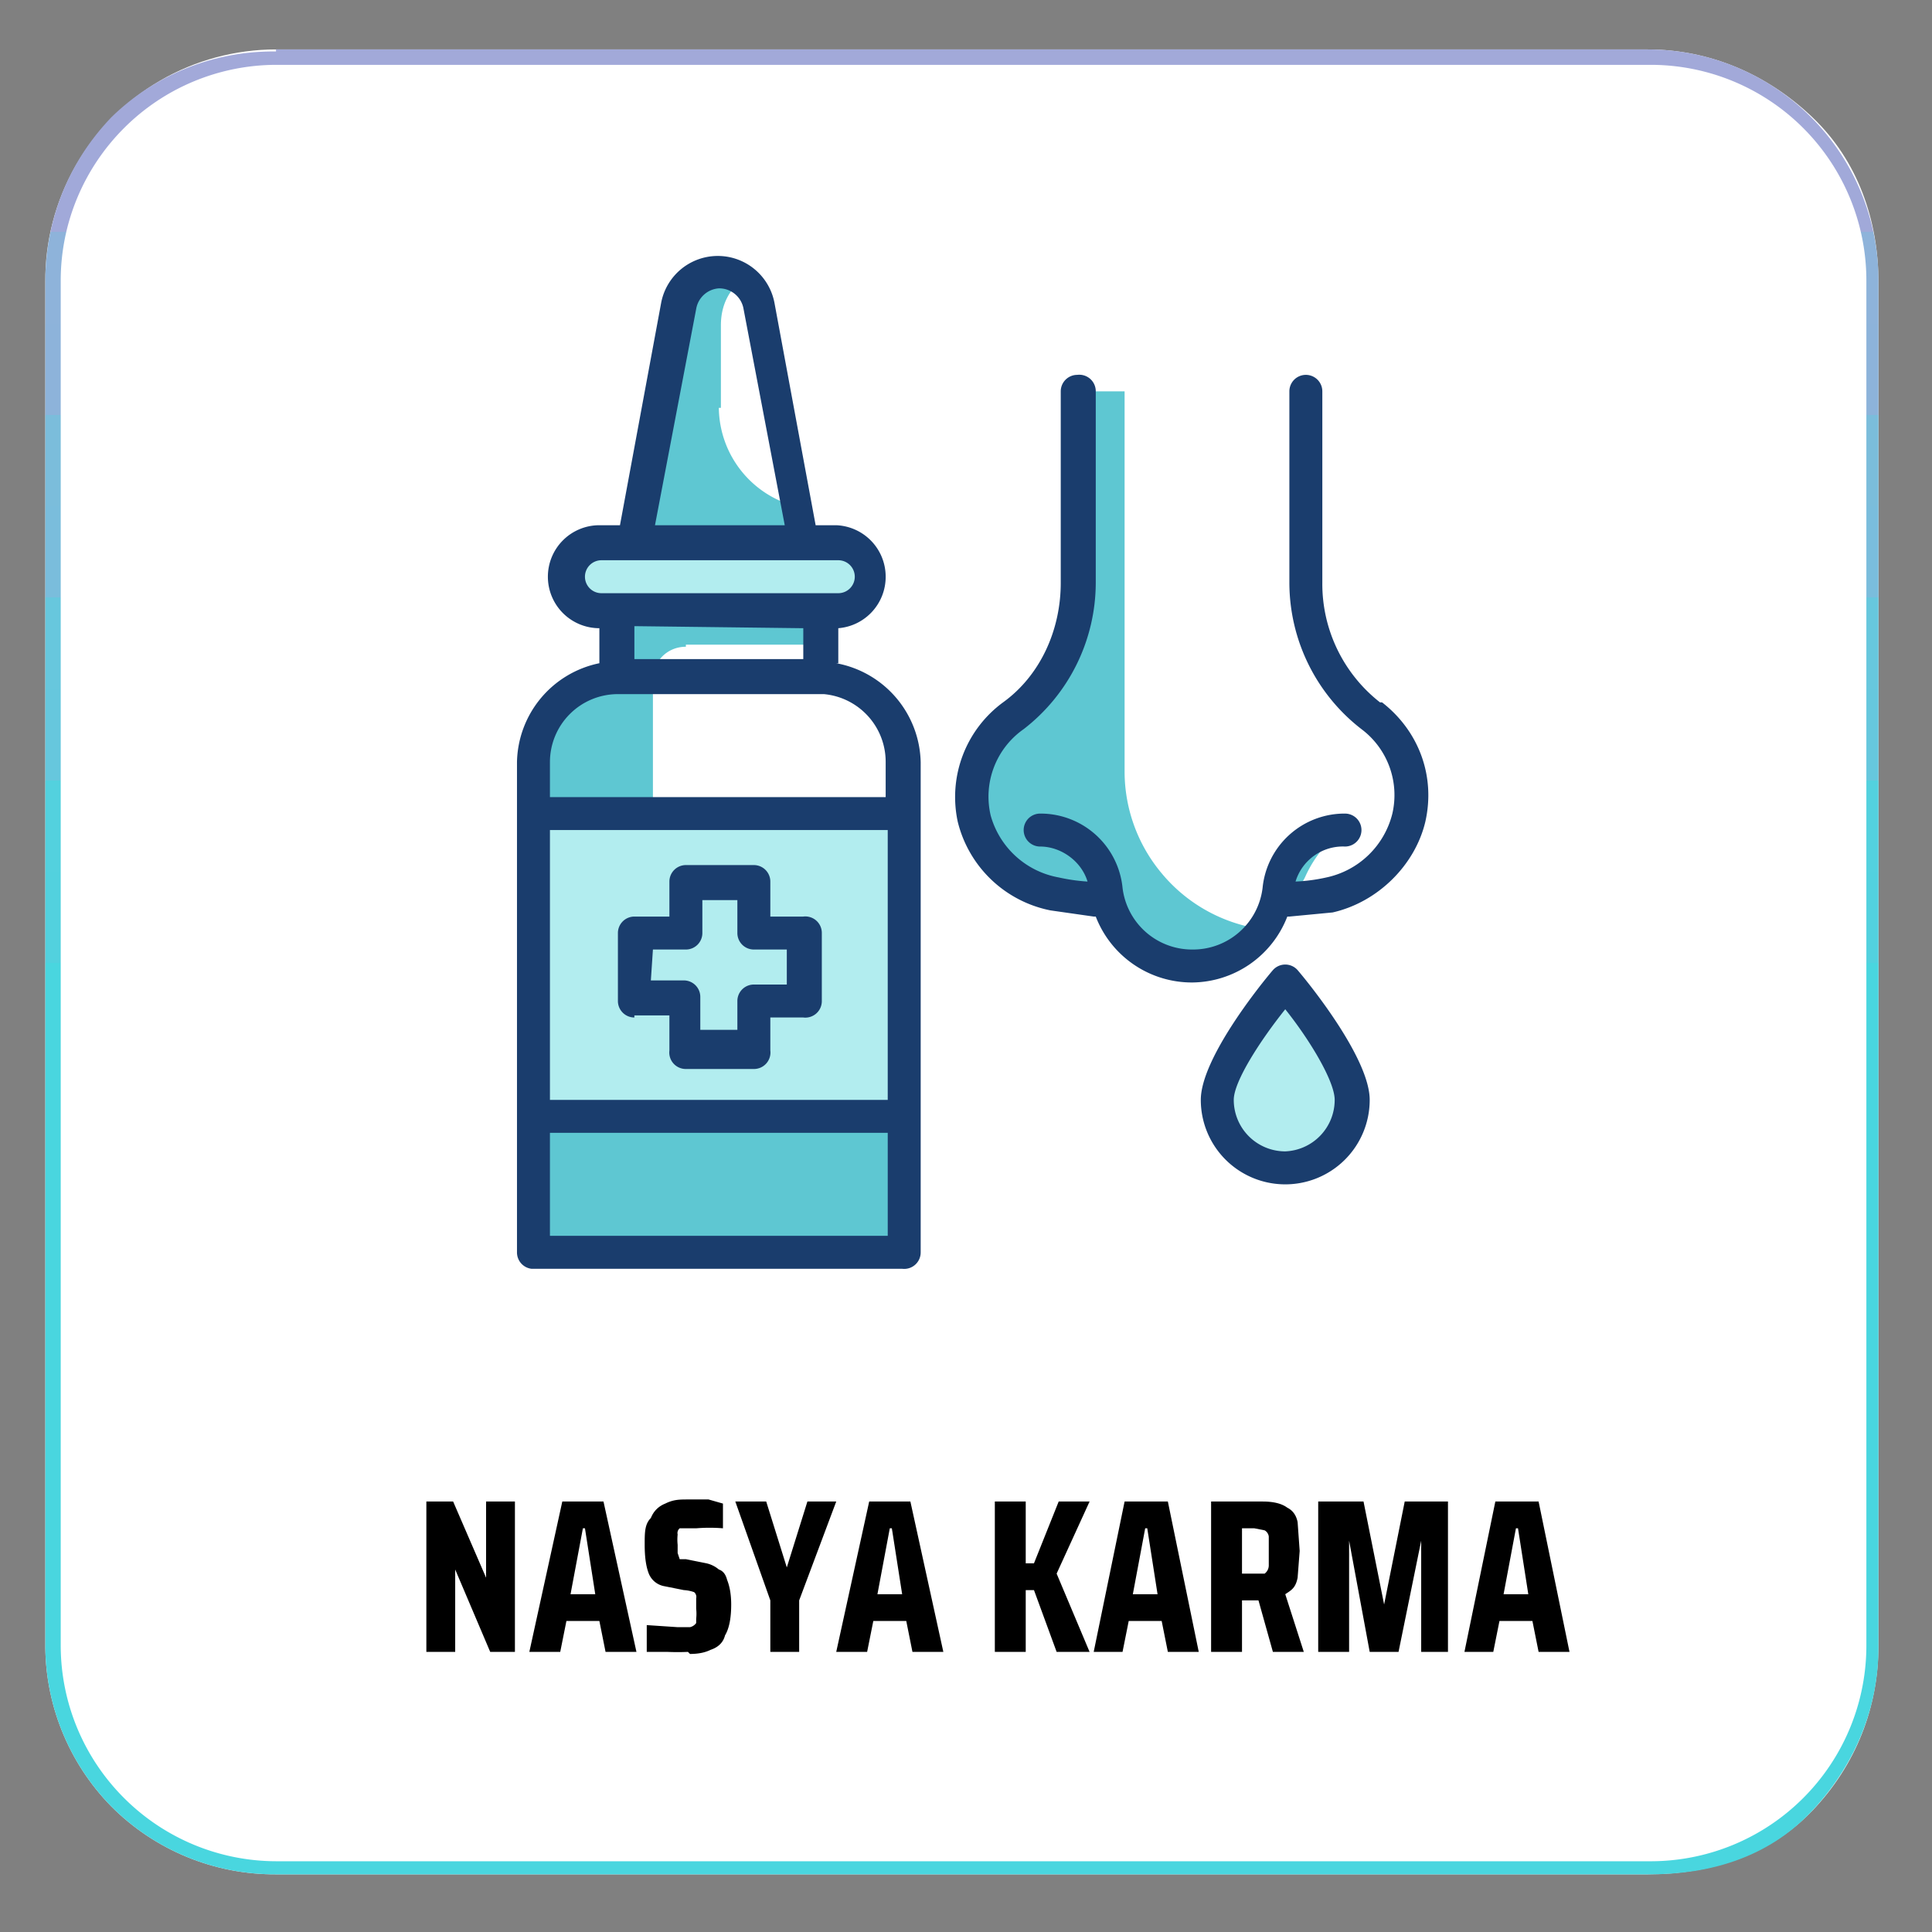
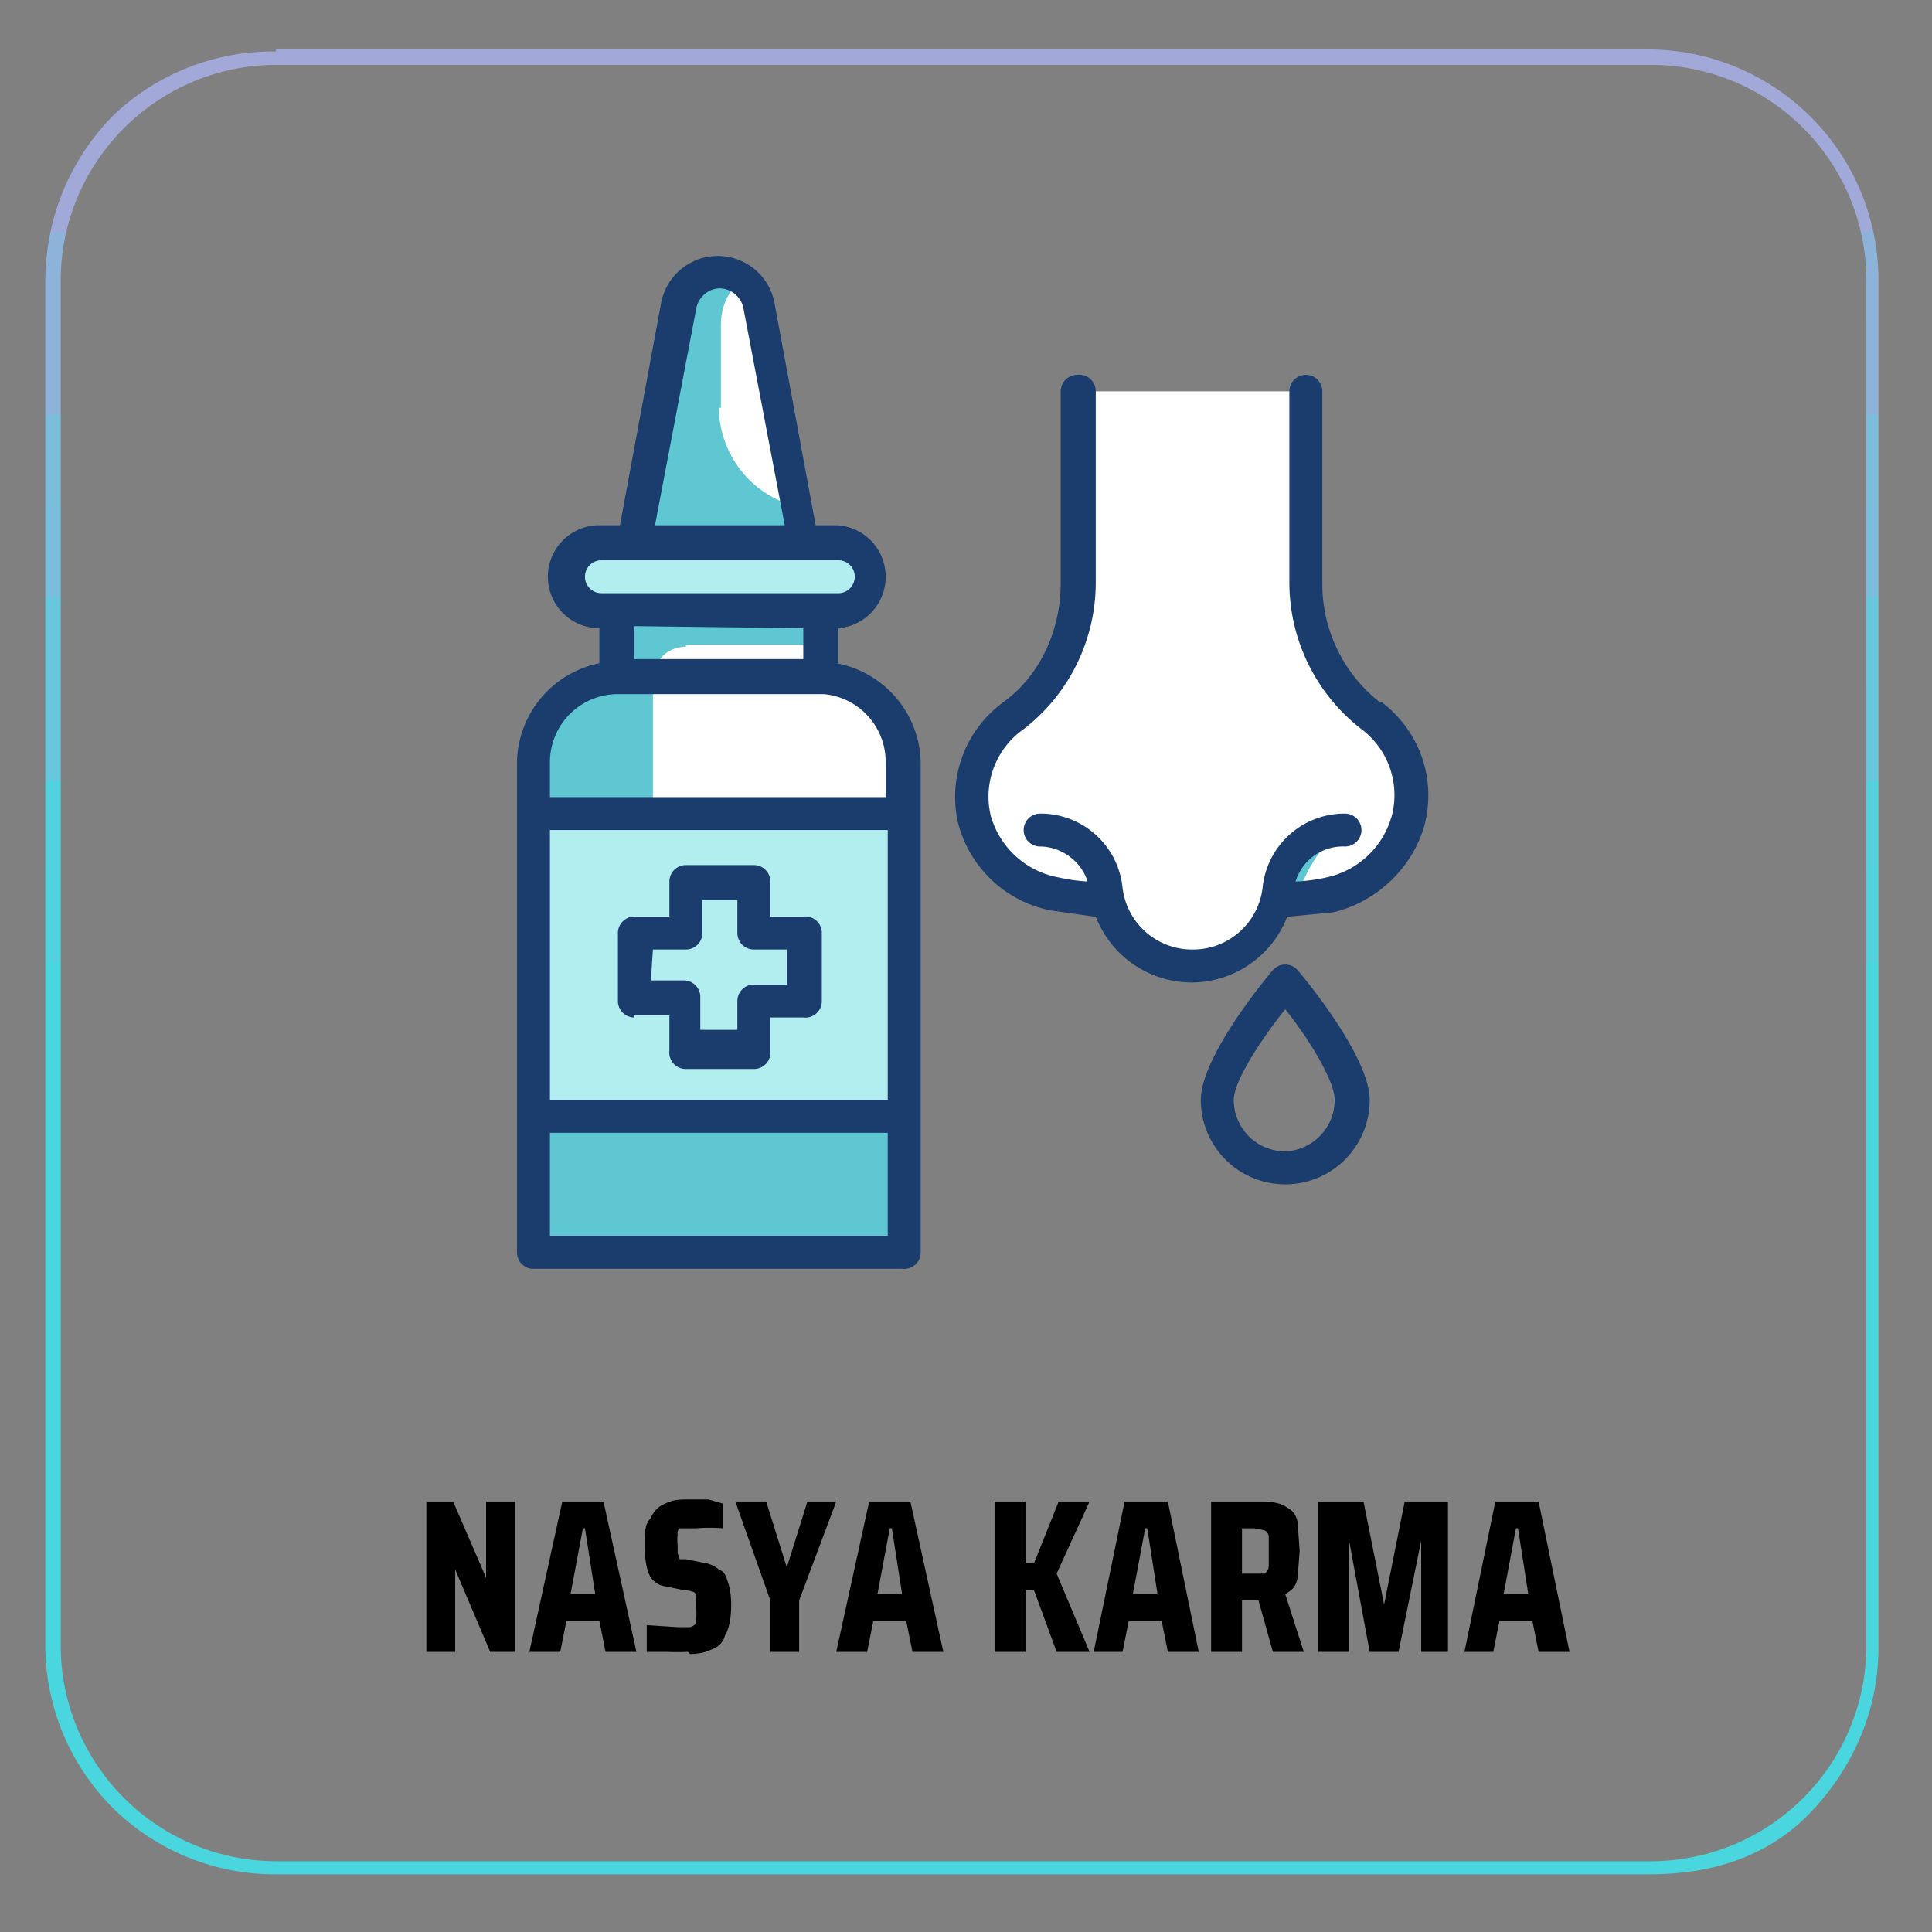
<svg xmlns="http://www.w3.org/2000/svg" width="125" height="125" viewBox="0 0 93.8 93.8">
  <rect x="0" y="0" width="93.8" height="93.8" fill="#808080" stroke="none" />
  <style>.B{clip-rule:nonzero}.C{fill:#5ec7d2}.D{fill:#b2edef}.E{fill:#1a3d6d}</style>
  <defs>
    <clipPath id="A">
-       <path d="M2.2 2.4h89.4V91H2.2zm0 0" class="B" />
-     </clipPath>
+       </clipPath>
    <clipPath id="B">
-       <path d="M13.4 2.4H80c3 0 5.8 1.2 8 3.3s3.2 5 3.2 8v66.2c0 3-1.1 5.8-3.2 8S83 91 80 91H13.4a11.2 11.2 0 0 1-8-3.3 11.2 11.2 0 0 1-3.2-8V13.7A11.2 11.2 0 0 1 13.4 2.4zm0 0" class="B" />
-     </clipPath>
+       </clipPath>
    <clipPath id="C">
      <path d="M2.2 2.4h89V91h-89zm0 0" class="B" />
    </clipPath>
    <clipPath id="D">
      <path d="M13.4 2.4H80a11.2 11.2 0 0 1 11.2 11.2V80c0 3-1.2 5.8-3.3 8S83 91 80.1 91H13.4a11.2 11.2 0 0 1-8-3.3 11.2 11.2 0 0 1-3.2-8V13.7c0-3 1.1-5.8 3.2-8a11.2 11.2 0 0 1 8-3.2zm0 0" class="B" />
    </clipPath>
    <clipPath id="F">
      <path d="M25.1 32H44v29H25.1zm0 0" class="B" />
    </clipPath>
    <clipPath id="G">
-       <path d="M25.1 39H44v16H25.1zm0 0" class="B" />
+       <path d="M25.1 39H44v16H25.1m0 0" class="B" />
    </clipPath>
    <clipPath id="H">
      <path d="M25.1 12.2H45v49.4H25.1zm0 0" class="B" />
    </clipPath>
    <clipPath id="I">
      <path d="M46 18h24v30H46zm0 0" class="B" />
    </clipPath>
    <linearGradient id="E" x1="59.6" x2="59.6" y1="0" y2="118.6" gradientUnits="userSpaceOnUse">
      <stop offset="0" stop-color="#ABA4D8" />
      <stop offset="0" stop-color="#AAA4D8" />
      <stop offset="0" stop-color="#AAA5D8" />
      <stop offset="0" stop-color="#A9A5D8" />
      <stop offset="0" stop-color="#A8A6D8" />
      <stop offset="0" stop-color="#A7A6D8" />
      <stop offset="0" stop-color="#A6A6D8" />
      <stop offset="0" stop-color="#A6A7D8" />
      <stop offset="0" stop-color="#A5A7D8" />
      <stop offset="0" stop-color="#A4A7D8" />
      <stop offset="0" stop-color="#A3A8D9" />
      <stop offset="0" stop-color="#A3A8D9" />
      <stop offset="0" stop-color="#A2A9D9" />
      <stop offset=".1" stop-color="#A1A9D9" />
      <stop offset=".1" stop-color="#A0A9D9" />
      <stop offset=".1" stop-color="#A0AAD9" />
      <stop offset=".1" stop-color="#9FAAD9" />
      <stop offset=".1" stop-color="#9EABD9" />
      <stop offset=".1" stop-color="#9DABD9" />
      <stop offset=".1" stop-color="#9DABD9" />
      <stop offset=".1" stop-color="#9CACD9" />
      <stop offset=".1" stop-color="#9BACD9" />
      <stop offset=".1" stop-color="#9AADD9" />
      <stop offset=".1" stop-color="#99ADD9" />
      <stop offset=".1" stop-color="#99ADD9" />
      <stop offset=".1" stop-color="#98AED9" />
      <stop offset=".1" stop-color="#97AED9" />
      <stop offset=".1" stop-color="#96AFD9" />
      <stop offset=".1" stop-color="#96AFDA" />
      <stop offset=".1" stop-color="#95AFDA" />
      <stop offset=".1" stop-color="#94B0DA" />
      <stop offset=".1" stop-color="#93B0DA" />
      <stop offset=".1" stop-color="#93B0DA" />
      <stop offset=".1" stop-color="#92B1DA" />
      <stop offset=".1" stop-color="#91B1DA" />
      <stop offset=".1" stop-color="#90B2DA" />
      <stop offset=".1" stop-color="#8FB2DA" />
      <stop offset=".1" stop-color="#8FB2DA" />
      <stop offset=".1" stop-color="#8EB3DA" />
      <stop offset=".2" stop-color="#8DB3DA" />
      <stop offset=".2" stop-color="#8CB4DA" />
      <stop offset=".2" stop-color="#8CB4DA" />
      <stop offset=".2" stop-color="#8BB4DA" />
      <stop offset=".2" stop-color="#8AB5DA" />
      <stop offset=".2" stop-color="#89B5DA" />
      <stop offset=".2" stop-color="#89B6DA" />
      <stop offset=".2" stop-color="#88B6DB" />
      <stop offset=".2" stop-color="#87B6DB" />
      <stop offset=".2" stop-color="#86B7DB" />
      <stop offset=".2" stop-color="#86B7DB" />
      <stop offset=".2" stop-color="#85B7DB" />
      <stop offset=".2" stop-color="#84B8DB" />
      <stop offset=".2" stop-color="#83B8DB" />
      <stop offset=".2" stop-color="#82B9DB" />
      <stop offset=".2" stop-color="#82B9DB" />
      <stop offset=".2" stop-color="#81B9DB" />
      <stop offset=".2" stop-color="#80BADB" />
      <stop offset=".2" stop-color="#7FBADB" />
      <stop offset=".2" stop-color="#7FBBDB" />
      <stop offset=".2" stop-color="#7EBBDB" />
      <stop offset=".2" stop-color="#7DBBDB" />
      <stop offset=".2" stop-color="#7CBCDB" />
      <stop offset=".2" stop-color="#7CBCDB" />
      <stop offset=".2" stop-color="#7BBDDB" />
      <stop offset=".3" stop-color="#7ABDDC" />
      <stop offset=".3" stop-color="#79BDDC" />
      <stop offset=".3" stop-color="#78BEDC" />
      <stop offset=".3" stop-color="#78BEDC" />
      <stop offset=".3" stop-color="#77BFDC" />
      <stop offset=".3" stop-color="#76BFDC" />
      <stop offset=".3" stop-color="#75BFDC" />
      <stop offset=".3" stop-color="#75C0DC" />
      <stop offset=".3" stop-color="#74C0DC" />
      <stop offset=".3" stop-color="#73C0DC" />
      <stop offset=".3" stop-color="#72C1DC" />
      <stop offset=".3" stop-color="#72C1DC" />
      <stop offset=".3" stop-color="#71C2DC" />
      <stop offset=".3" stop-color="#70C2DC" />
      <stop offset=".3" stop-color="#6FC2DC" />
      <stop offset=".3" stop-color="#6FC3DC" />
      <stop offset=".3" stop-color="#6EC3DC" />
      <stop offset=".3" stop-color="#6DC4DC" />
      <stop offset=".3" stop-color="#6CC4DD" />
      <stop offset=".3" stop-color="#6BC4DD" />
      <stop offset=".3" stop-color="#6BC5DD" />
      <stop offset=".3" stop-color="#6AC5DD" />
      <stop offset=".3" stop-color="#69C6DD" />
      <stop offset=".3" stop-color="#68C6DD" />
      <stop offset=".3" stop-color="#68C6DD" />
      <stop offset=".3" stop-color="#67C7DD" />
      <stop offset=".4" stop-color="#66C7DD" />
      <stop offset=".4" stop-color="#65C7DD" />
      <stop offset=".4" stop-color="#65C8DD" />
      <stop offset=".4" stop-color="#64C8DD" />
      <stop offset=".4" stop-color="#63C9DD" />
      <stop offset=".4" stop-color="#62C9DD" />
      <stop offset=".4" stop-color="#61C9DD" />
      <stop offset=".4" stop-color="#61CADD" />
      <stop offset=".4" stop-color="#60CADD" />
      <stop offset=".4" stop-color="#5FCBDE" />
      <stop offset=".4" stop-color="#5ECBDE" />
      <stop offset=".4" stop-color="#5ECBDE" />
      <stop offset=".4" stop-color="#5DCCDE" />
      <stop offset=".4" stop-color="#5CCCDE" />
      <stop offset=".4" stop-color="#5BCDDE" />
      <stop offset=".4" stop-color="#5BCDDE" />
      <stop offset=".4" stop-color="#5ACDDE" />
      <stop offset=".4" stop-color="#59CEDE" />
      <stop offset=".4" stop-color="#58CEDE" />
      <stop offset=".4" stop-color="#58CFDE" />
      <stop offset=".4" stop-color="#57CFDE" />
      <stop offset=".4" stop-color="#56CFDE" />
      <stop offset=".4" stop-color="#55D0DE" />
      <stop offset=".4" stop-color="#54D0DE" />
      <stop offset=".4" stop-color="#54D0DE" />
      <stop offset=".4" stop-color="#53D1DE" />
      <stop offset=".5" stop-color="#52D1DE" />
      <stop offset=".5" stop-color="#51D2DF" />
      <stop offset=".5" stop-color="#51D2DF" />
      <stop offset=".5" stop-color="#50D2DF" />
      <stop offset=".5" stop-color="#4FD3DF" />
      <stop offset=".5" stop-color="#4ED3DF" />
      <stop offset=".5" stop-color="#4ED4DF" />
      <stop offset=".5" stop-color="#4DD4DF" />
      <stop offset=".5" stop-color="#4CD4DF" />
      <stop offset=".5" stop-color="#4BD5DF" />
      <stop offset=".5" stop-color="#4AD5DF" />
      <stop offset=".5" stop-color="#4AD6DF" />
      <stop offset=".5" stop-color="#49D6DF" />
    </linearGradient>
    <path id="J" d="m56.7 80.2-.3-1.5h-1.6l-.3 1.5h-1.4l1.5-7.3h2.1l1.5 7.3zm-1-6h-.1l-.6 3.2h1.2zm0 0" />
  </defs>
  <g clip-path="url(#A)">
    <g clip-path="url(#B)">
      <path fill="#fff" d="M2.2 2.4h89V91h-89zm0 0" />
    </g>
  </g>
  <g clip-path="url(#C)">
    <g clip-path="url(#D)">
      <path fill="none" stroke="url(#E)" stroke-width="2" d="M15 0h89.2a15 15 0 0 1 15 15v88.6a15 15 0 0 1-15 15H15a15 15 0 0 1-10.6-4.4A15 15 0 0 1 0 103.6V15c0-4 1.6-7.8 4.4-10.6A15 15 0 0 1 15 0Zm0 0" transform="matrix(.748 0 0 .748 2.2 2.4)" />
    </g>
  </g>
  <g clip-path="url(#F)">
    <path fill="#fff" d="M44 60.8H26V37a4.1 4.1 0 0 1 4-4H40a4.1 4.1 0 0 1 4 4zm0 0" />
    <path d="M43.1 51c-6.3 0-11.4-5.2-11.4-11.5v-6.6H30a4.1 4.1 0 0 0-4 4.1v23.8h18v-9.9zm0 0" class="C" />
  </g>
  <path fill="#fff" d="M30 29.6H40V33H30zm0 0" />
  <path d="M40.7 29.6H29.2a1.6 1.6 0 0 1-1.6-1.6 1.6 1.6 0 0 1 1.6-1.6h11.5a1.6 1.6 0 0 1 1.6 1.6 1.6 1.6 0 0 1-1.6 1.6m0 0" class="D" />
  <path fill="#fff" d="M39 26.4h-8.2L33 14.9a2 2 0 0 1 3.9 0zm0 0" />
  <g class="D" clip-path="url(#G)">
    <path d="M26 39.5h18v14.7H26zm0 0" />
  </g>
  <path d="M35 19.8v-4c0-1 .4-1.7 1-2.2a2 2 0 0 0-1-.3 2 2 0 0 0-2 1.6l-2.2 11.5H39l-.3-1.8a5 5 0 0 1-3.8-4.8m-1.6 11.5h6.6v-1.7H30V33h1.7c0-.9.7-1.6 1.6-1.6zm0 0" class="C" />
-   <path d="M39 45.2h-2.4v-2.5h-3.3v2.5h-2.5v3.3h2.5v2.4h3.3v-2.4H39zm0 0" class="D" />
  <path fill="#fff" d="M66.6 34.8c-2-1.6-3.2-4-3.2-6.5V19h-11v9.3c0 2.5-1.1 5-3.2 6.5a4.8 4.8 0 0 0-1.9 5 5 5 0 0 0 3.9 3.6 9.5 9.5 0 0 0 2.6.2 4.2 4.2 0 0 0 8.1 0 9.5 9.5 0 0 0 2.7-.2 5 5 0 0 0 3.8-3.7c.5-2-.4-3.8-1.8-5zm0 0" />
-   <path d="M56.4 42.4a7.7 7.7 0 0 1-1.8-4.9V19h-2.3v9.3c0 2.5-1 5-3.1 6.5a4.8 4.8 0 0 0-1.9 5 5 5 0 0 0 3.9 3.6 9.5 9.5 0 0 0 2.6.2 4.2 4.2 0 0 0 4 3.2c1.5 0 2.7-.6 3.4-1.7a7.7 7.7 0 0 1-4.8-2.7m0 0" class="C" />
-   <path d="M65.7 53.4a3.3 3.3 0 0 1-3.3 3.3 3.3 3.3 0 0 1-3.3-3.3c0-1.8 3.3-5.7 3.3-5.7s3.3 3.9 3.3 5.7m0 0" class="D" />
  <path d="M65.3 40.3A3.2 3.2 0 0 0 62 43v.5c.6 0 1.1-.3 1.4-1a5.9 5.9 0 0 1 1.9-2.3zm0 0" class="C" />
  <g class="E" clip-path="url(#H)">
    <path d="M40.7 32.2v-1.7A2.5 2.5 0 0 0 43 28a2.5 2.5 0 0 0-2.4-2.5h-1l-2-10.8a2.8 2.8 0 0 0-5.5 0l-2 10.8h-1a2.5 2.5 0 0 0-2.5 2.5 2.5 2.5 0 0 0 2.5 2.5v1.7a5 5 0 0 0-4 4.8v23.8a.8.8 0 0 0 .7.8h18a.8.8 0 0 0 .9-.8V37a5 5 0 0 0-4.1-4.8zM33.8 15a1.2 1.2 0 0 1 1.1-1 1.2 1.2 0 0 1 1.2 1l2 10.5h-6.3zm-5.4 13a.8.8 0 0 1 .8-.8h11.5a.8.8 0 0 1 .8.8.8.8 0 0 1-.8.8H29.2a.8.8 0 0 1-.8-.8M39 30.5V32h-8.2v-1.6zm-9 3.2H40A3.3 3.3 0 0 1 43 37v1.7H26.7V37a3.3 3.3 0 0 1 3.3-3.3m13.1 19.7H26.7V40.3h16.4zM26.7 60v-5h16.4v5zm0 0" />
  </g>
  <path d="M30.8 49.3h1.7V51a.8.8 0 0 0 .8.9h3.3a.8.8 0 0 0 .8-.9v-1.6H39a.8.8 0 0 0 .9-.8v-3.3a.8.8 0 0 0-.9-.8h-1.6v-1.7a.8.8 0 0 0-.8-.8h-3.3a.8.8 0 0 0-.8.8v1.7h-1.7a.8.8 0 0 0-.8.8v3.3a.8.8 0 0 0 .8.8m.9-3.3h1.6a.8.8 0 0 0 .8-.8v-1.6h1.7v1.6a.8.8 0 0 0 .8.8h1.6v1.7h-1.6a.8.8 0 0 0-.8.8V50H34v-1.6a.8.8 0 0 0-.8-.8h-1.6zm0 0" class="E" />
  <g class="E" clip-path="url(#I)">
    <path d="M67 34.1a7.3 7.3 0 0 1-2.8-5.8V19a.8.8 0 1 0-1.6 0v9.3a9 9 0 0 0 3.5 7.1 4 4 0 0 1 1.5 4.1 4.2 4.2 0 0 1-3.2 3.1 8.5 8.5 0 0 1-1.5.2 2.4 2.4 0 0 1 2.4-1.7.8.8 0 1 0 0-1.6 4 4 0 0 0-4 3.6 3.4 3.4 0 0 1-3.4 3 3.4 3.4 0 0 1-3.4-3 4 4 0 0 0-4-3.6.8.8 0 1 0 0 1.6c1 0 2 .7 2.3 1.7a9 9 0 0 1-1.4-.2 4.2 4.2 0 0 1-3.3-3 4 4 0 0 1 1.6-4.2 9 9 0 0 0 3.5-7.1V19a.8.8 0 0 0-.9-.8.8.8 0 0 0-.8.8v9.3c0 2.3-1 4.5-2.8 5.8a5.7 5.7 0 0 0-2.2 5.8 5.8 5.8 0 0 0 4.5 4.3l2.1.3h.1a5 5 0 0 0 4.7 3.2 5 5 0 0 0 4.6-3.2h.1l2.1-.2c2.2-.5 4-2.3 4.5-4.4.5-2.2-.3-4.4-2.1-5.8zm0 0" />
  </g>
  <path d="M61.8 47.1c-.6.7-3.5 4.3-3.5 6.3a4.1 4.1 0 0 0 4 4.1 4.1 4.1 0 0 0 4.2-4.1c0-2-2.9-5.6-3.5-6.3a.8.8 0 0 0-1.2 0m.6 8.8a2.5 2.5 0 0 1-2.5-2.5c0-.9 1.3-2.9 2.5-4.4 1.2 1.5 2.4 3.5 2.4 4.4a2.5 2.5 0 0 1-2.4 2.5m0 0" class="E" />
  <path d="m23.8 80.2-1.7-4v4h-1.4v-7.3H22l1.6 3.7v-3.7h1.4v7.3zm5.6 0-.3-1.5h-1.6l-.3 1.5h-1.5l1.6-7.3h2l1.6 7.3zm-1-6h-.1l-.6 3.2h1.2zm5 6a11 11 0 0 1-1 0h-1v-1.3l1.5.1h.6a.5.5 0 0 0 .3-.2v-.2a2.4 2.4 0 0 0 0-.5v-.5a.3.3 0 0 0-.1-.3 1.8 1.8 0 0 0-.5-.1l-1-.2a1 1 0 0 1-.7-.6q-.2-.5-.2-1.4c0-.6 0-1 .3-1.3q.2-.5.7-.7c.4-.2.7-.2 1.1-.2h1l.7.2v1.2a8 8 0 0 0-1.3 0H33a.3.3 0 0 0-.1.3 2.4 2.4 0 0 0 0 .5v.4l.1.3h.3l1 .2a1.4 1.4 0 0 1 .6.3q.3.1.4.5.2.5.2 1.2 0 1-.3 1.5c-.1.4-.4.6-.7.7q-.4.2-1 .2zm4 0v-2.5l-1.7-4.8h1.5l1 3.2 1-3.2h1.4l-1.8 4.8v2.5zm6.9 0-.3-1.5h-1.6l-.3 1.5h-1.5l1.6-7.3h2l1.6 7.3zm-1-6h-.1l-.6 3.2h1.2zm8 6-1.1-3h-.4v3h-1.5v-7.3h1.5v3h.4l1.2-3h1.5l-1.6 3.5 1.6 3.8zm0 0" />
  <use href="#J" />
  <path d="m61.8 80.2-.7-2.5h-.8v2.5h-1.5v-7.3h2.5q.8 0 1.2.3.4.2.5.7l.1 1.4-.1 1.3c-.1.5-.3.6-.6.8l.9 2.8zm-.9-3.8h.5a.5.5 0 0 0 .2-.4v-1.4a.4.4 0 0 0-.2-.3l-.5-.1h-.6v2.2zm8.1 3.8v-5.4l-1.1 5.4h-1.4l-1-5.4v5.4H64v-7.3h2.2l1 5 1-5h2.1v7.3zm0 0" />
  <use x="18" href="#J" />
</svg>